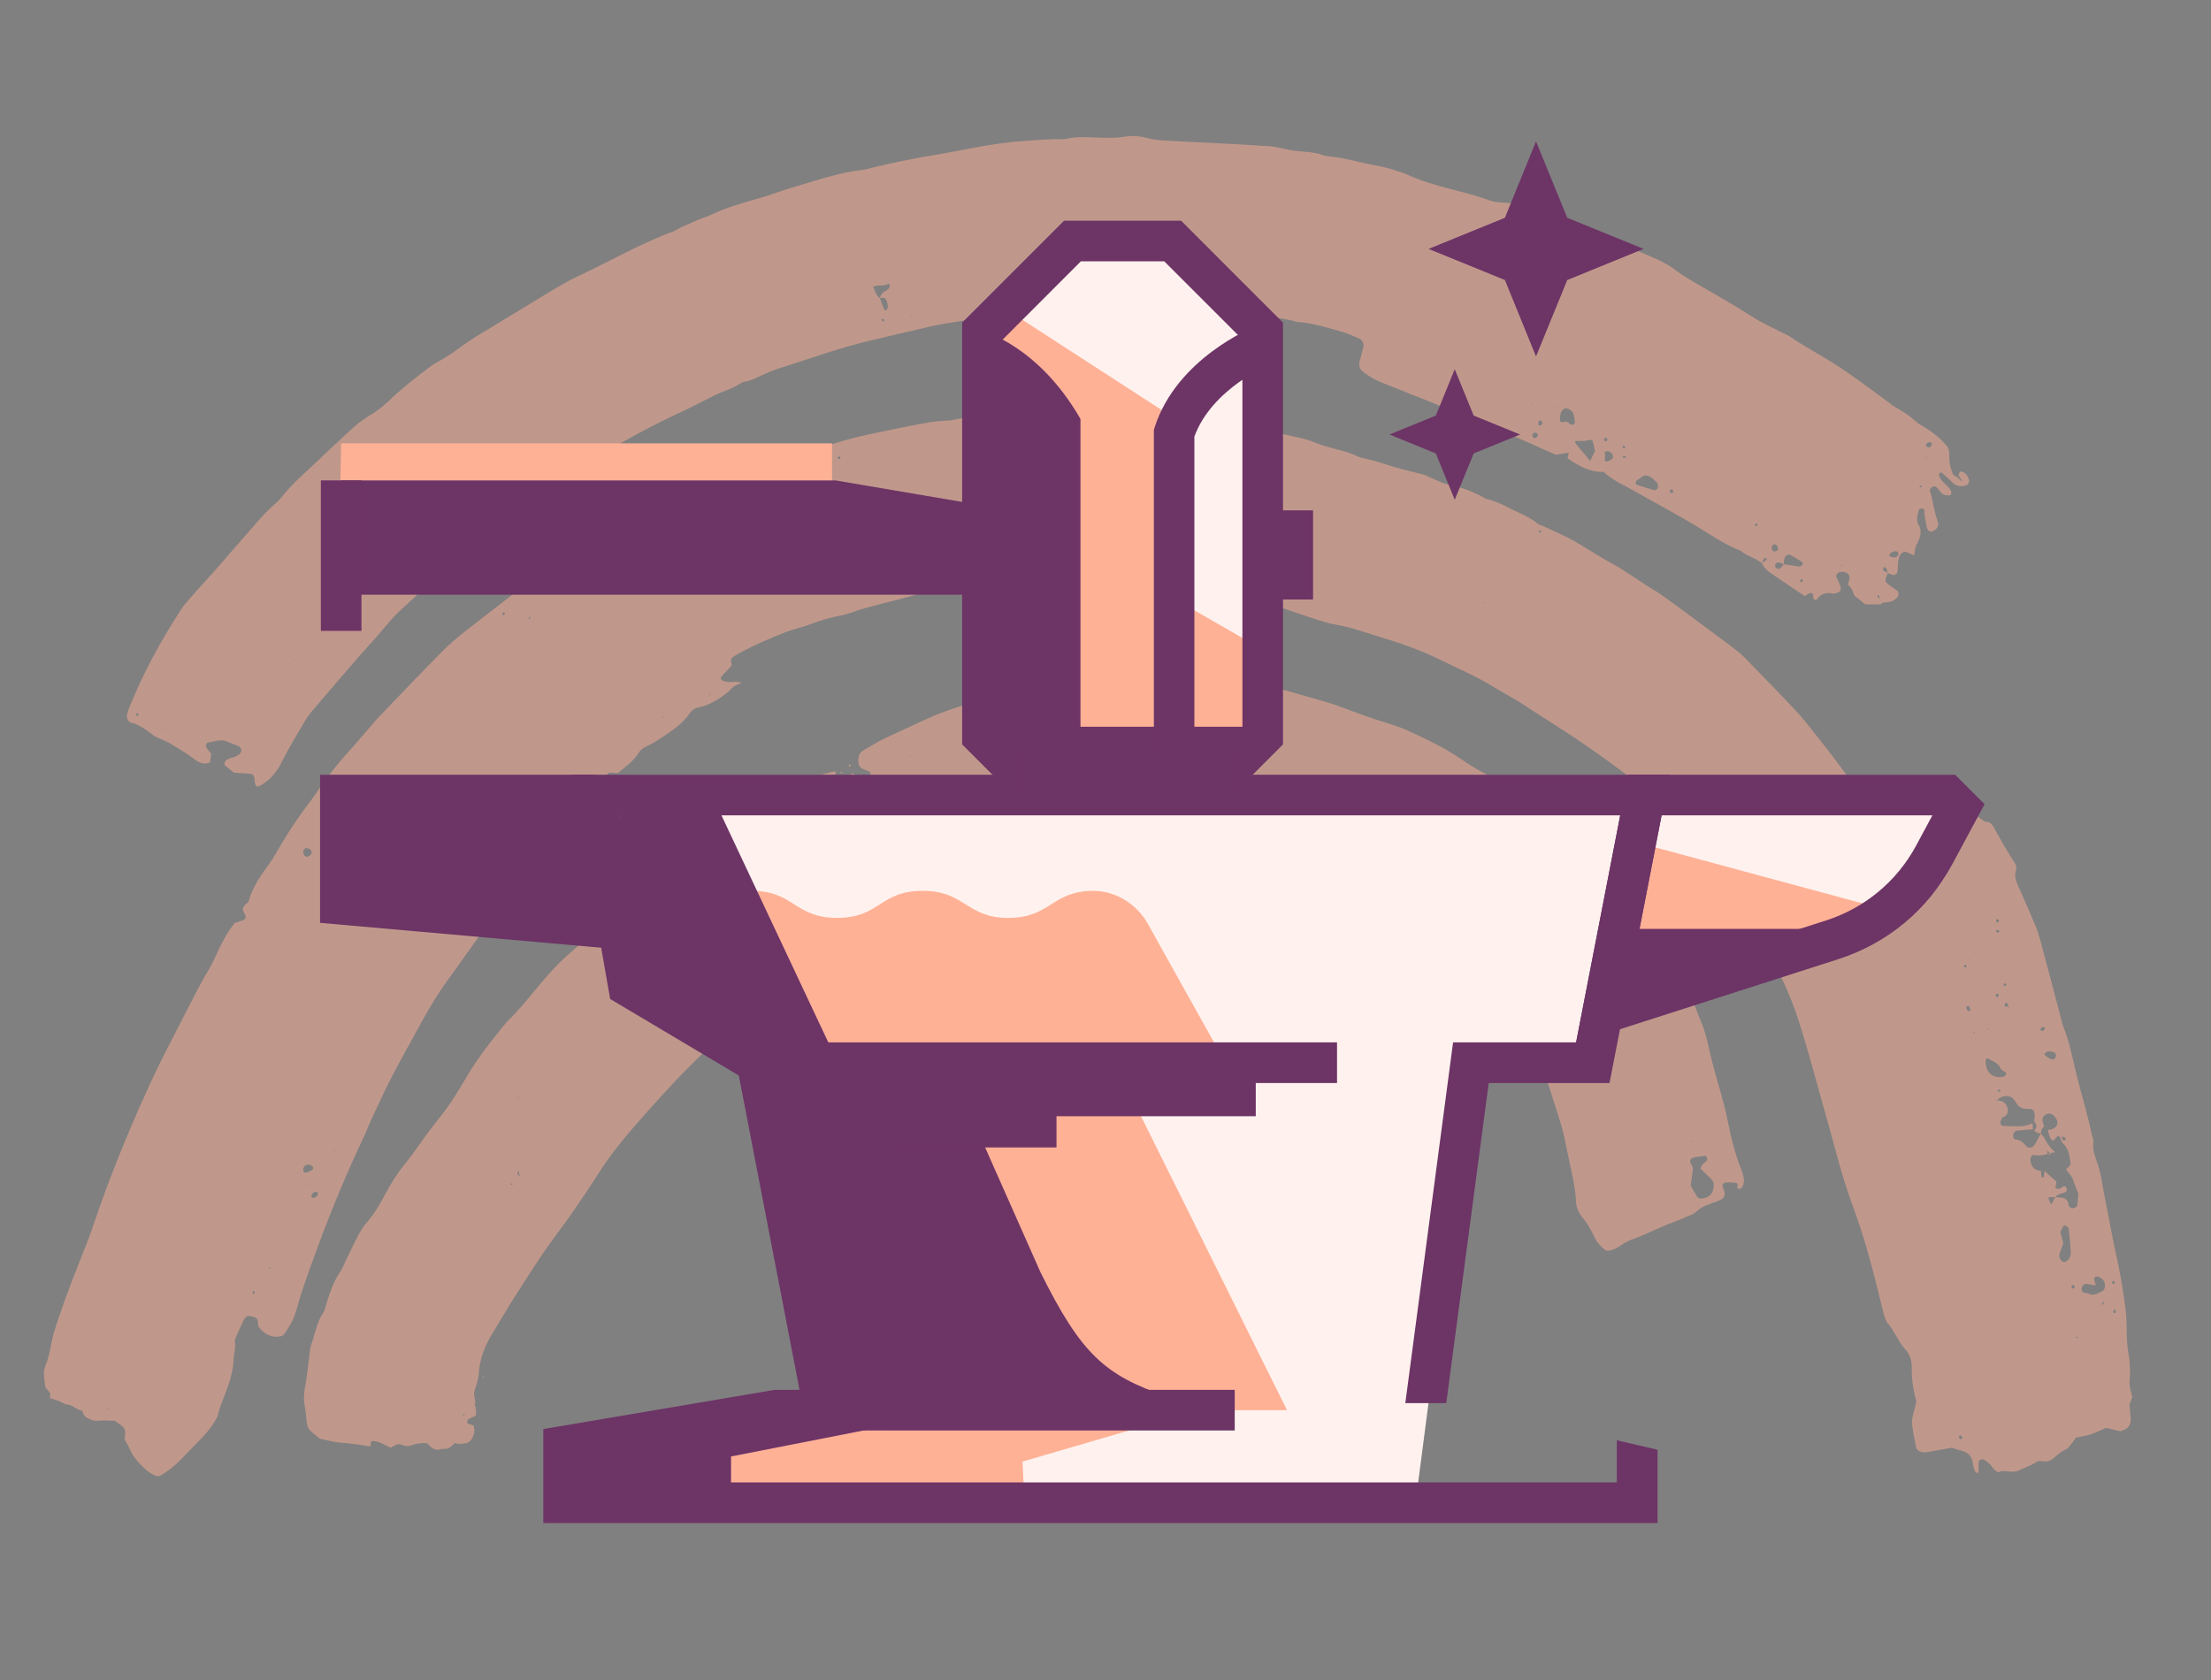
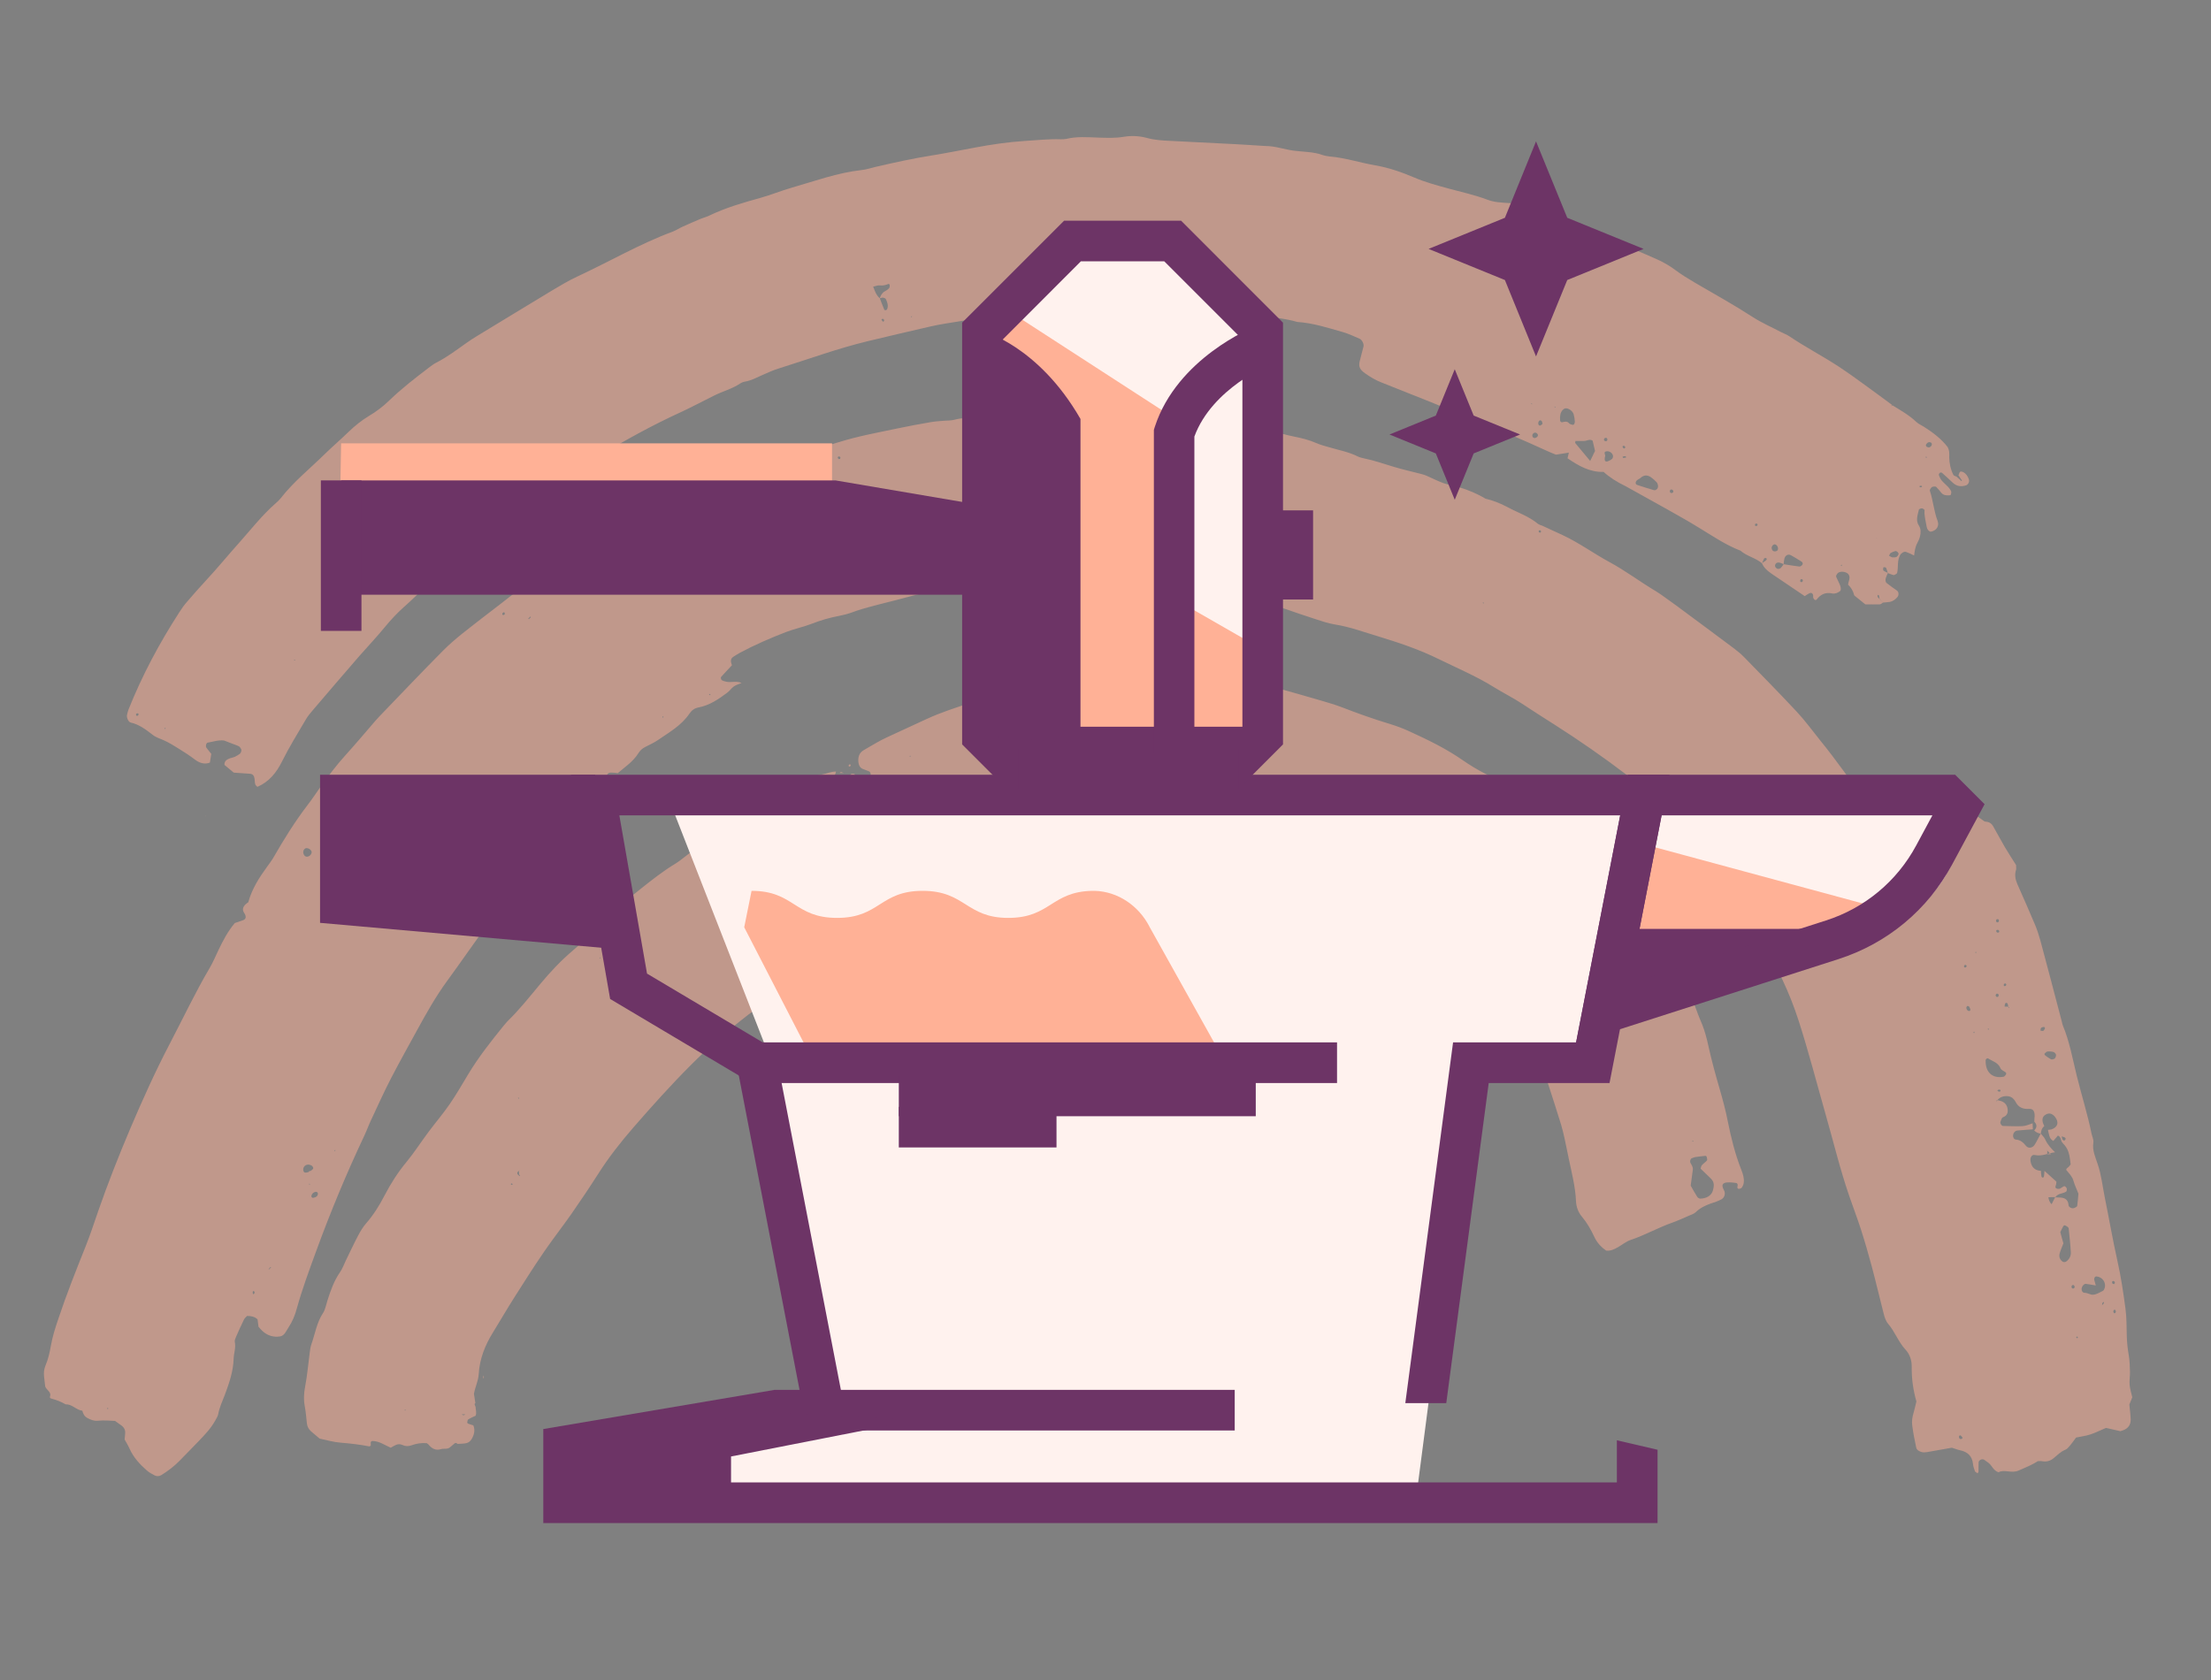
<svg xmlns="http://www.w3.org/2000/svg" viewBox="0 0 250 190">
  <rect x="0" y="0" width="250" height="190" fill="#808080" stroke="none" />
  <defs>
    <style>.cls-1{fill:#6d3466;}.cls-2{opacity:.5;}.cls-2,.cls-3{fill:#ffb196;}.cls-4{fill:#fff2ee;}</style>
  </defs>
  <g id="background">
    <path class="cls-2" d="M220.96,91.44c.14-.24.27-.49.42-.72.13-.19.41-.22.51-.03.54,1.05,1.58,1.5,2.44,2.17.1.08.26.06.39.09.28.06.5.23.64.48.45.78.87,1.59,1.33,2.37.42.72.88,1.41,1.27,2.03,0,.25.03.41,0,.53-.19.57-.08,1.1.15,1.64.68,1.54,1.36,3.07,2.01,4.62.24.58.43,1.18.6,1.79.82,3.05,1.62,6.11,2.42,9.16.04.14.05.28.11.41.76,1.82,1.1,3.77,1.57,5.68.54,2.18,1.22,4.33,1.67,6.53.07.34.26.7.21,1.02-.14.9.23,1.66.49,2.45.41,1.2.54,2.47.79,3.71.49,2.41.9,4.83,1.44,7.23.4,1.78.67,3.59.91,5.4.14,1.04.12,2.11.15,3.16.02.7.1,1.4.22,2.1.11.62.12,1.26.14,1.89.01.49-.08.99-.04,1.47.04.48.2.96.3,1.41-.12.3-.23.56-.33.81.05.56.13,1.11.15,1.67.02.63-.3,1.06-.89,1.26-.06.02-.13.04-.28.09-.51-.12-1.11-.25-1.62-.37-.65.27-1.2.55-1.77.74-.51.17-1.06.23-1.62.35-.21.28-.4.57-.62.83-.18.21-.36.46-.59.55-.53.21-.91.61-1.33.96-.4.33-.84.43-1.34.33-.13-.03-.27,0-.44,0-.66.43-1.42.73-2.17,1.06-.81.36-1.62-.17-2.28.2-.61-.22-.74-.78-1.12-1.06-.16-.12-.33-.24-.5-.36-.22-.15-.62.04-.63.31-.01.35,0,.7-.01,1.05,0,.06-.07.11-.11.17-.1-.08-.25-.13-.29-.23-.1-.26-.19-.53-.22-.81-.09-.9-.6-1.37-1.42-1.55-.33-.07-.65-.2-.97-.3-.95.17-1.88.34-2.82.5-.2.03-.41.04-.6-.01-.26-.07-.55-.22-.61-.5-.18-.82-.34-1.65-.45-2.48-.07-.49,0-.98.15-1.46.12-.4.2-.82.32-1.28-.36-1.25-.55-2.57-.53-3.92.01-.72-.21-1.41-.7-1.94-.81-.87-1.2-2.03-1.97-2.93-.26-.3-.4-.74-.5-1.14-.46-1.77-.87-3.55-1.34-5.31-.38-1.42-.79-2.84-1.24-4.24-.41-1.27-.89-2.51-1.32-3.77-1.05-3.05-1.8-6.2-2.69-9.3-1-3.51-1.91-7.05-3.03-10.52-1.02-3.16-2.41-6.12-4.2-8.88-.87-1.34-1.78-2.66-2.66-4-.15-.23-.33-.46-.44-.71-.36-.77-.87-1.43-1.38-2.09-1.03-1.31-2.09-2.59-3.06-3.95-1.26-1.75-2.86-3.21-4.1-4.97-.36-.51-.76-.99-1.22-1.6-.36-.2-.85-.45-1.3-.75-.4-.26-.76-.6-1.14-.89-2.63-2-5.34-3.88-8.12-5.65-1.22-.77-2.43-1.55-3.63-2.34-1.03-.68-2.14-1.23-3.19-1.88-1.99-1.24-4.13-2.14-6.21-3.16-2.09-1.03-4.28-1.79-6.5-2.47-.91-.28-1.82-.56-2.73-.85-.85-.26-1.7-.48-2.58-.62-.8-.13-1.58-.41-2.35-.66-2.08-.65-4.11-1.47-6.22-2.01-.99-.25-1.96-.57-2.94-.86-.2-.06-.39-.13-.59-.16-3.02-.46-6.02-1.03-9.07-1.24-.54-.04-1.09-.04-1.63-.04-4.01,0-8.02,0-12.03.01-.82,0-1.63,0-2.43.22-.33.09-.67.11-1.01.12-2.52.11-5,.52-7.48.94-1.27.22-2.52.58-3.77.91-1.71.45-3.44.81-5.11,1.43-.45.16-.91.28-1.38.37-1.07.2-2.11.5-3.13.9-.95.37-1.96.57-2.92.94-1.78.69-3.54,1.45-5.23,2.36-.24.13-.47.29-.7.43-.38.24-.29.58-.16.96-.41.44-.84.88-1.24,1.34-.04.05.01.3.09.34.17.1.37.15.57.19.53.1,1.08-.13,1.67.13-.32.14-.63.22-.87.39-.28.19-.47.51-.75.71-.99.74-2.01,1.44-3.26,1.67-.42.08-.76.32-1,.68-.92,1.37-2.32,2.14-3.61,3.03-.45.31-.96.52-1.44.78-.31.16-.55.38-.74.69-.6.96-1.53,1.56-2.33,2.25-.26-.03-.46-.06-.66-.06-.45-.02-.6.15-.57.63.01.21.04.41.06.67-.26.3-.51.63-.8.93-1.09,1.16-2.2,2.3-3.28,3.47-1.26,1.37-2.51,2.77-3.75,4.17-.27.31-.48.68-.73,1.02-.38.5-.74,1.01-1.16,1.47-1.42,1.61-2.71,3.34-4,5.07-1.49,2.01-2.9,4.08-4.38,6.1-1.32,1.8-2.41,3.75-3.48,5.71-.97,1.78-1.96,3.54-2.89,5.34-.8,1.55-1.52,3.15-2.26,4.73-.27.57-.48,1.17-.75,1.74-2.03,4.3-3.86,8.7-5.49,13.18-.77,2.11-1.55,4.21-2.15,6.38-.2.75-.49,1.46-.92,2.11-.27.4-.46.95-.95,1.04-.76.13-1.48-.09-2.06-.65-.15-.14-.28-.3-.4-.44-.04-.31-.08-.58-.11-.84-.34-.31-.73-.39-1.19-.38-.11.13-.28.26-.36.44-.31.63-.59,1.26-.87,1.9-.08.19-.19.42-.15.6.14.65-.11,1.26-.13,1.88-.04,1.44-.5,2.76-.99,4.08-.27.72-.61,1.41-.75,2.18-.05.27-.21.51-.35.76-.48.87-1.15,1.57-1.82,2.27-.71.76-1.46,1.48-2.17,2.23-.63.65-1.34,1.19-2.1,1.66-.25.15-.53.15-.78.02-.3-.16-.61-.33-.86-.55-.78-.69-1.49-1.44-1.93-2.42-.17-.38-.39-.74-.58-1.08.02-.25.04-.45.06-.66.04-.39-.1-.68-.4-.91-.22-.16-.44-.32-.74-.53-.61-.03-1.28-.09-1.96-.02-.42.04-.8-.11-1.17-.31-.33-.18-.49-.47-.57-.83l.11-.1-.1.11c-.69-.07-1.16-.76-1.89-.72-.53-.31-1.11-.52-1.7-.68-.04-.01-.11-.12-.09-.16.22-.55-.33-.71-.53-1.18-.04-.29-.09-.71-.13-1.13-.05-.43,0-.84.16-1.24.31-.71.47-1.46.61-2.23.18-1.04.5-2.04.84-3.04.93-2.8,2.02-5.53,3.11-8.26.52-1.3.95-2.64,1.41-3.96,1.08-3.11,2.29-6.17,3.57-9.2,1.4-3.29,2.86-6.54,4.51-9.7,1.49-2.84,2.86-5.76,4.49-8.53.39-.66.69-1.37,1.02-2.07.51-1.07,1.06-2.12,1.85-3.06.3-.1.62-.2.94-.32.29-.11.36-.33.21-.67-.03-.06-.08-.12-.11-.18-.23-.36-.1-.67.16-.93.09-.1.22-.17.33-.25.04.03.07.06.11.08-.04-.02-.08-.05-.12-.07.41-1.52,1.24-2.8,2.14-4.04.24-.34.5-.67.71-1.03,1.18-2.06,2.43-4.07,3.87-5.95.51-.66.97-1.36,1.45-2.04.89-1.25,1.81-2.46,2.83-3.59,1.16-1.28,2.27-2.6,3.4-3.91.14-.16.28-.31.42-.46,2.4-2.49,4.78-5,7.21-7.45,1.36-1.37,2.93-2.51,4.44-3.7.76-.6,1.54-1.16,2.29-1.76,1.08-.85,2.16-1.71,3.36-2.38.35-.2.68-.46.98-.74.38-.36.83-.44,1.36-.5.28-.35.55-.76.89-1.09.3-.28.69-.45,1.02-.69,1.01-.73,2.05-1.38,3.24-1.75.45-.14.85-.44,1.27-.67,1.26-.69,2.51-1.39,3.78-2.08.3-.16.61-.33.94-.41.69-.15,1.23-.53,1.79-.94.78-.57,1.69-.9,2.62-1.14.32-.08.67-.01,1.05-.01.5-.29.8-.89,1.4-1.13.94-.39,1.83-.9,2.83-1.18,1.37-.38,2.76-.74,4.08-1.3.37-.16.78-.24,1.17-.35,2.1-.59,4.21-1.12,6.29-1.77,2.15-.67,4.36-1.07,6.55-1.53,1.26-.27,2.53-.5,3.8-.72.47-.08.94-.11,1.42-.15.41-.04.82-.01,1.21-.11.87-.23,1.74-.25,2.63-.29.47-.02.96-.02,1.42-.13,1-.25,2.02-.27,3.04-.27,3.53,0,7.06,0,10.6,0,1.7,0,3.4.04,5.09-.02,2.05-.07,4.06.25,6.07.61.4.07.8.16,1.21.18,1.98.12,3.88.63,5.79,1.15.85.23,1.7.49,2.57.66.86.17,1.72.38,2.54.74.5.22,1.03.35,1.55.5,1.04.31,2.12.5,3.11,1,.24.12.51.18.78.24,1.13.23,2.22.62,3.33.95,1.04.31,2.1.55,3.15.82.2.05.39.12.58.2.62.27,1.23.59,1.87.82.57.2,1.19.28,1.77.46,1.04.32,2.05.73,2.99,1.3l-.12.12.12-.12c.87.2,1.69.53,2.48.95,1.14.62,2.39,1.02,3.42,1.87.15.13.37.17.55.25.74.34,1.49.69,2.23,1.03,1.86.86,3.53,2.09,5.34,3.07,1.81.98,3.46,2.23,5.22,3.28.35.21.69.45,1.02.69.78.56,1.56,1.12,2.33,1.7,1.82,1.35,3.65,2.7,5.46,4.06.44.33.87.68,1.25,1.08,1.98,2.03,3.97,4.05,5.9,6.12.94,1.01,1.76,2.14,2.63,3.22,1.88,2.31,3.59,4.77,5.34,7.19.28.39.5.84.76,1.25.59.94,1.18,1.89,1.8,2.82.23.35.5.66.79.96.25.26.57.36.92.31.45-.33.88-.66,1.34-.96.3-.19.54-.42.71-.73.1-.18.21-.36.31-.55.23-.45.57-.84,1.01-1.01.85-.34,1.46-1.02,2.21-1.5.07.15.12.17.14.06,0-.02-.08-.06-.12-.09ZM239.29,146.39l.11-.11s-.11.12-.11.12c-.03.04-.05.08-.08.12.02-.04.05-.08.07-.12ZM30.52,143.45c.14-.07.16-.13.06-.15-.02,0-.06.08-.09.12-.13.07-.15.12-.06.14.02,0,.05-.07.08-.11ZM37.03,134.98l.11-.11-.1.11-.12.12.12-.12ZM226.24,114.26c.14-.14.27-.28.41-.42.14,0,.27,0,.41.01.06.15.11.18.13.08,0-.02-.08-.05-.12-.08-.03-.17-.03-.43-.21-.43-.18,0-.18.26-.2.44-.14.14-.27.28-.41.42l-.11.1.1-.11ZM59.84,69.86s-.07.07-.11.1c.02.02.04.05.07.07.03-.04.07-.08.1-.11.04-.04.08-.07.12-.11-.02-.03-.05-.05-.07-.08-.04.04-.07.09-.11.13ZM79.04,77.93l-.12.11.11-.12.12-.11-.11.12ZM237.66,147.65c.08-.09.16-.17.23-.27.02-.03-.02-.1-.03-.14-.2.08-.15.27-.18.43l-.11.09.09-.11ZM231.96,136.24l.1.12s-.11-.11-.11-.11c.14-.28.28-.56.42-.84.14,0,.27.02.41.02.6,0,1.07.15,1.12.9,0,.06.05.13.1.17.16.15.36.19.56.11.12-.05.3-.14.31-.23.07-.48.1-.97.14-1.38-.21-.54-.43-.98-.56-1.45-.14-.5-.49-.83-.79-1.2-.08-.1.02-.22.16-.31.11-.07.18-.2.31-.35-.04-.3-.07-.65-.14-.99-.06-.27-.14-.54-.27-.78-.13-.24-.31-.47-.5-.66-.24-.23-.14-.69-.53-.83-.18.2-.35.4-.52.61-.49-.27-.49-.79-.61-1.26.13-.02.27-.01.4-.05.73-.25.88-.83.38-1.44-.27-.32-.57-.43-.89-.3-.44.18-.59.49-.46.99.04.13.11.26.16.38-.28.21-.36.53-.4.86-.28-.05-.54-.15-.74-.37.32-.33.34-.65.01-.99,0-.14.01-.28.02-.42,0-.07.02-.14.02-.21,0-.57-.17-.85-.66-.82-.68.04-1.18-.17-1.5-.8-.06-.12-.15-.23-.24-.33-.19-.22-.45-.3-.72-.31-.42-.02-.8.11-1.09.44-.14.07-.16.12-.07.13.02,0,.05-.08.08-.12.13.03.26.06.39.1.42.14.68.43.75.88.07.46-.06.79-.53.96-.13.05-.21.33-.28.52-.06.18.14.46.29.46.73.01,1.47.06,2.2.02.39-.02.77-.2,1.15-.32,0,.23.02.45.03.68-.59.05-1.18.08-1.77.14-.26.03-.46.28-.47.57-.01.22.1.43.32.45.5.04.83.32,1.13.7.27.34.75.27,1-.13.25-.4.45-.83.68-1.25.17.22.39.41.5.66.27.59.68,1.04,1.13,1.47l.02-.02c-.77.09-1.5.5-2.32.32-.34-.08-.55.27-.49.67.1.71.5,1.08,1.18,1.12.01.19.02.39.05.58,0,.06.04.13.08.16.1.07.19,0,.22-.16.03-.19.03-.39.05-.58.45.41.9.81,1.35,1.22-.02.13-.01.28-.06.4-.06.15-.09.29.04.36.11.05.27.08.38.04.19-.07.34-.23.53-.29.07-.02.23.13.27.24.04.11.02.32-.05.37-.16.11-.36.17-.55.22-.27.07-.51.16-.67.41-.27,0-.54,0-.81.01l-.11-.13.12.11c.04.33.15.63.4.84ZM34.99,132.45c.07-.02.15-.02.19-.06.1-.08.24-.18.24-.28,0-.11-.12-.26-.22-.31-.38-.18-.7-.08-.87.24-.09.18-.05.49.12.56.11.04.25,0,.38-.03.06-.01.11-.08.16-.13h0ZM233.31,140.62c-.15.4-.33.78-.43,1.17-.09.36.04.69.35.9.09.06.28.06.37,0,.36-.24.57-.61.55-1.05-.05-.9-.15-1.79-.24-2.69,0-.06-.05-.14-.1-.18-.1-.08-.22-.15-.34-.19-.04-.02-.14.04-.17.09-.13.23-.24.48-.34.68.07.27.13.47.18.67.06.2.11.4.17.59ZM236.98,145.38c-.48-.08-.81-.14-1.13-.18-.21-.02-.46.28-.48.57-.02.21.12.44.34.44.34,0,.65.24.95.22.38-.02.74-.26,1.1-.43.1-.05.18-.2.22-.33.18-.62-.25-1.24-.91-1.31-.19-.02-.32.18-.26.43.03.13.07.26.17.6ZM226.83,121.5c0-.07.02-.16-.01-.19-.21-.17-.53-.28-.62-.49-.27-.66-.9-.79-1.39-1.11-.11-.07-.29.05-.29.21-.04,1.36.77,2.09,2.04,1.85.1-.02.18-.17.27-.26ZM35.24,96.37c-.02-.23-.31-.45-.58-.45-.19,0-.36.19-.37.41-.01.32.18.57.43.56.26-.01.53-.28.52-.52ZM231.69,118.91c-.13.02-.21,0-.26.04-.1.06-.19.14-.26.23-.02.02.03.14.07.17.21.16.42.32.65.44.1.05.25.02.37-.03.15-.06.27-.38.2-.52-.05-.11-.15-.22-.26-.26-.18-.06-.38-.06-.51-.07ZM123.89,51.07c.29.28.61.25.86.01.2-.18.17-.49.07-.75-.01-.04-.11-.09-.16-.08-.39.13-.61.45-.78.81ZM35.95,134.98c-.04-.15-.14-.22-.3-.18-.21.05-.36.19-.43.4-.02.06-.01.15.02.19.03.05.11.09.16.08.37-.06.54-.22.55-.49ZM218.41,94.25c-.04.12-.14.27-.1.34.09.17.24.3.37.43.03.03.17.03.18,0,.05-.11.11-.25.08-.35-.11-.35-.34-.52-.53-.43ZM226.03,104.11c-.03-.05-.05-.14-.1-.15-.15-.04-.24.03-.24.19,0,.05.05.13.09.15.15.05.23-.03.24-.18ZM234.59,145.52c-.03-.06-.06-.15-.1-.17-.16-.05-.26.02-.26.2,0,.06.05.15.09.16.16.05.25-.02.27-.19ZM231.23,116.28c-.03-.05-.07-.15-.1-.14-.11.01-.25.03-.33.1-.07.06-.06.21-.08.32.11,0,.24.06.32.02.09-.05.13-.19.2-.29ZM222.46,113.77s-.12.1-.12.15c-.02.23.14.43.34.42.05,0,.13-.1.12-.14-.03-.13-.08-.25-.15-.36-.03-.05-.12-.05-.18-.07ZM225.65,112.54c0,.16.09.24.24.2.04,0,.1-.09.1-.15.01-.16-.08-.24-.23-.2-.04.01-.07.09-.11.14ZM221.69,162.33c-.15,0-.22.09-.18.25.04.15.16.2.3.15.05-.02.11-.12.1-.13-.06-.1-.14-.18-.22-.26ZM225.91,105.48s.14-.05.14-.08c.02-.15-.05-.24-.19-.24-.05,0-.14.04-.14.08-.02.14.06.23.2.25ZM174.21,60.22c.01-.05.05-.12.03-.16-.02-.05-.1-.1-.14-.09-.15.03-.17.13-.05.25.03.03.1,0,.16,0ZM222.37,109.23s-.08-.11-.12-.11c-.06,0-.15.04-.16.09-.05.18.03.25.2.19.04-.02.06-.11.09-.17ZM73.66,61.18c.06.01.13.06.18.03.05-.02.11-.11.1-.16-.03-.18-.13-.2-.27-.05-.03.03-.01.12-.01.18ZM226.86,111.33s-.08-.11-.12-.11c-.06,0-.15.05-.16.1-.05.18.03.25.19.18.05-.02.06-.11.09-.17ZM239.13,145.08c-.01-.14-.09-.22-.23-.2-.04,0-.09.08-.09.13,0,.14.09.22.23.21.03,0,.06-.09.09-.13ZM239.22,148.24s-.07-.13-.11-.13c-.04,0-.11.06-.13.11-.03.05-.03.13-.01.18.02.05.08.14.11.13.14-.03.18-.14.15-.29ZM28.77,146.28c0-.07.03-.17,0-.2-.12-.12-.2-.07-.2.13,0,.06.05.12.08.17.04-.04.09-.07.12-.11ZM57.09,69.42c-.02-.06-.04-.15-.07-.17-.05-.02-.14.02-.17.06-.11.16-.06.26.12.24.05,0,.08-.09.13-.14ZM226.2,123.28c-.06-.02-.12-.06-.18-.05-.2.05-.22.14-.03.22.05.02.13,0,.18-.02.03-.02.02-.1.03-.16ZM86.23,64.75s.12-.08.12-.12c0-.04-.05-.11-.1-.14-.05-.03-.12-.03-.17-.01-.05.02-.13.08-.13.11.03.14.13.19.27.16ZM94.99,51.9c.01-.06.05-.14.03-.18-.02-.05-.11-.11-.16-.1-.16.03-.18.15-.05.28.03.03.12,0,.18,0ZM111.06,56.31l-.09.13.14.02-.05-.16ZM223.12,116.81h.15s-.06-.15-.06-.15l-.09.15ZM167.71,68.28l.08-.12-.13-.02.05.14ZM224.81,116.49l.09-.14-.14-.02.05.16ZM234.76,151.28c.12.1.19.08.18-.07,0-.02-.09-.05-.13-.05-.02,0-.03.08-.05.12ZM81.75,55.47h-.12s.05.12.05.12l.07-.12ZM80.31,78.47l-.15.08.15.08v-.16ZM37.78,130.1l.12.09.02-.13-.14.05ZM12.13,159.21v.15s.14-.06.14-.06l-.14-.09ZM74.9,81.01v.15s.14-.06.14-.06l-.14-.09ZM223.32,107.7l.12.09.02-.14-.14.05ZM34.96,133.98l.12-.06-.12-.06v.12ZM221.47,53.7c.05-.12.08-.3.17-.35.09-.05.26,0,.37.06.31.17.5.46.61.8.09.26-.06.59-.31.68-.56.18-1.06.12-1.51-.3-.4-.38-.8-.75-1.21-1.11-.12-.1-.27-.03-.34.11-.03.05-.02.15,0,.2.09.19.16.39.29.54.22.26.49.48.73.73.14.15.27.32.35.51.04.1,0,.26-.04.38-.01.04-.12.07-.18.07-.35.02-.67,0-.92-.32-.17-.22-.35-.42-.54-.62-.1-.1-.44-.07-.56.06-.09.1-.2.26-.17.35.37,1.12.46,2.32.88,3.43.21.57-.12,1.08-.75,1.21-.1.02-.25-.09-.33-.18-.08-.1-.14-.24-.16-.38-.1-.62-.29-1.22-.24-1.87,0-.07-.19-.2-.3-.21-.11,0-.32.07-.34.15-.13.6-.39,1.21,0,1.8.25.39.22.8.13,1.21-.06.27-.18.53-.31.77-.24.44-.3.93-.36,1.41h.01c-.3-.15-.6-.3-.92-.41-.23-.08-.55.14-.67.35-.36.64-.18,1.36-.34,2.02-.02.1-.19.17-.3.23-.05.03-.13.02-.19,0-.19-.06-.37-.14-.56-.21-.06-.19-.11-.38-.19-.57-.02-.05-.1-.08-.16-.09-.05-.01-.16.01-.17.03,0,.12-.04.29.02.34.15.12.34.19.51.27-.08.19-.18.38-.24.58-.06.21-.06.44.11.58.37.3.76.56,1.15.84.22.16.23.53.05.74-.23.26-.5.47-.84.54-.26.05-.54.05-.8.08-.13-.15-.26-.3-.38-.44-.02-.12-.03-.25-.07-.37,0-.03-.12-.06-.12-.06-.11.22.05.32.18.44l.39.44c-.12.07-.23.19-.35.19-.54.02-1.08,0-1.64,0-.42-.34-.85-.68-1.25-1.01q-.18-.74-.7-1.22c.03-.12.04-.25.08-.37.18-.5.07-.85-.34-1.01-.26-.1-.52-.12-.79,0-.17.08-.35.37-.29.5.11.25.24.5.35.75.11.25.24.5.13.82-.25.23-.62.37-.92.31-.76-.17-1.31.09-1.77.68-.12.16-.35,0-.4-.26-.01-.07.02-.14,0-.21-.04-.24-.22-.34-.43-.23-.18.09-.34.2-.52.32-1.26-.85-2.5-1.69-3.74-2.53-.45-.31-.88-.66-1.1-1.2.16-.11.33-.19.47-.32.13-.12.09-.25-.07-.27-.05,0-.14.03-.16.08-.09.17-.15.35-.23.53-.72-.63-1.71-.79-2.43-1.43-1.59-.61-3.01-1.56-4.46-2.45-1.27-.79-2.57-1.52-3.87-2.25-1.48-.82-2.96-1.65-4.44-2.47-.06-.03-.12-.07-.18-.1q-1.56-.75-2.53-1.64c-1.55.05-2.82-.68-4.08-1.54.06-.25.1-.45.15-.65l.11-.1-.1.11c-.47.07-.94.14-1.47.23-.27-.11-.58-.23-.89-.37-2.91-1.34-5.87-2.58-8.84-3.79-3.35-1.36-6.7-2.7-10.06-4.03-.64-.25-1.22-.61-1.78-1-.77-.53-.75-.93-.56-1.61.13-.47.25-.95.37-1.43.07-.28-.16-.76-.44-.88-.62-.27-1.24-.56-1.89-.75-1.7-.49-3.39-1.03-5.16-1.15-1.32-.38-2.67-.52-4.02-.62-2.39-.63-4.85-.61-7.29-.75-3.26-.18-6.52-.34-9.77-.49-1.15-.05-2.31-.13-3.45.12-.33.07-.68.09-1.01.07-1.29-.08-2.58.06-3.87.15-.74.06-1.48.19-2.22.3-1.01.14-2,.44-3.02.43-.13,0-.27.02-.4.05-2.1.63-4.28.76-6.41,1.25-2.39.54-4.77,1.11-7.16,1.68-3.38.82-6.65,2.02-9.97,3.06-.65.2-1.28.48-1.9.76-.63.28-1.23.61-1.91.73-.2.03-.41.1-.57.21-.92.62-1.99.89-2.97,1.38-1.29.64-2.56,1.32-3.86,1.92-3.12,1.43-6.11,3.08-9.06,4.85-3.24,1.95-6.36,4.08-9.49,6.21-1.13.77-2.18,1.68-3.24,2.57-.58.49-1.13,1.01-1.85,1.3-.24.1-.44.32-.64.51-.35.34-.64.74-1.01,1.04-2.1,1.69-3.9,3.73-5.92,5.51-.78.69-1.48,1.45-2.15,2.26-.92,1.13-1.93,2.18-2.89,3.28-1.77,2.04-3.53,4.1-5.29,6.16-.27.32-.54.64-.75,1-.92,1.57-1.88,3.11-2.69,4.74-.65,1.31-1.48,2.33-2.8,2.9-.08-.09-.21-.17-.24-.29-.06-.2-.05-.41-.08-.62-.05-.36-.2-.54-.49-.57-.6-.05-1.21-.09-1.86-.13-.33-.27-.7-.58-1.05-.87-.03-.37.18-.55.42-.67.24-.12.52-.15.77-.26.18-.08.35-.2.52-.31.16-.11.26-.42.17-.56-.07-.11-.14-.25-.25-.31-.24-.12-.51-.2-.76-.3-.32-.12-.64-.24-.91-.35-.67-.08-1.26.14-1.86.24-.16.02-.26.4-.15.56.16.22.34.43.56.71-.05.29-.1.63-.16.98h.01c-.64.26-1.24.02-1.72-.35-.55-.42-1.12-.79-1.7-1.15-.58-.36-1.16-.73-1.78-1.01-.43-.2-.88-.31-1.27-.62-.76-.58-1.52-1.18-2.48-1.39-.28-.06-.5-.58-.43-.87.05-.2.09-.41.17-.61,1.54-3.86,3.48-7.49,5.72-10.96.26-.41.54-.82.86-1.18.72-.84,1.46-1.68,2.21-2.49,1.28-1.37,2.46-2.83,3.71-4.22,1.34-1.5,2.58-3.1,4.09-4.43.21-.18.42-.37.59-.58,1.46-1.88,3.3-3.35,4.98-5,.89-.87,1.84-1.68,2.73-2.55.7-.67,1.45-1.28,2.28-1.78.83-.49,1.6-1.07,2.3-1.75,1.4-1.35,2.92-2.53,4.46-3.7.27-.21.55-.42.85-.58,1.23-.62,2.33-1.46,3.45-2.25.39-.28.8-.54,1.21-.79,2.82-1.71,5.63-3.43,8.45-5.13.94-.56,1.89-1.13,2.88-1.59,3.6-1.67,7.05-3.69,10.77-5.07.38-.14.73-.39,1.1-.55.68-.31,1.38-.61,2.07-.9.32-.13.65-.21.96-.36,1.86-.9,3.83-1.46,5.8-2.01,1.18-.33,2.32-.8,3.5-1.14,2.62-.75,5.19-1.7,7.92-2,.54-.06,1.06-.23,1.59-.36,2.12-.49,4.25-.96,6.4-1.3,1.61-.26,3.21-.58,4.82-.88,1.87-.35,3.75-.63,5.65-.75,1.35-.08,2.7-.24,4.06-.19.2,0,.41,0,.61-.04,1.21-.3,2.43-.19,3.66-.15.95.03,1.9.07,2.85-.09.88-.15,1.77-.1,2.63.13.87.24,1.74.29,2.62.33,2.51.13,5.02.25,7.53.38,1.02.05,2.03.13,3.05.19.07,0,.14.01.2.01,1.1,0,2.14.39,3.21.53,1.08.14,2.17.11,3.22.48.25.09.53.14.8.17,1.77.15,3.46.71,5.19,1.01,1.56.27,3.01.78,4.46,1.4,1.25.53,2.58.88,3.89,1.24,1.44.39,2.91.71,4.31,1.24.78.3,1.59.33,2.4.38.68.04,1.36.03,1.94.49.14.12.38.12.58.16.86.17,1.73.34,2.59.52.2.04.4.1.58.19,1.51.8,3.16,1.28,4.63,2.19.35.21.73.36,1.11.52,1.82.78,3.65,1.53,5.45,2.34.68.31,1.34.69,1.94,1.14.72.54,1.48,1,2.24,1.45,2.19,1.28,4.4,2.5,6.53,3.88,1.03.67,2.17,1.16,3.25,1.73.3.16.63.27.91.46,1.82,1.23,3.76,2.23,5.6,3.44,1.03.68,2.03,1.4,3.03,2.13,1,.72,1.99,1.46,2.98,2.19l-.1.14.15-.09c.93.57,1.88,1.1,2.69,1.87.24.23.57.37.86.55,1.05.66,2.01,1.41,2.69,2.3.24.46.18.82.18,1.17.01.65.15,1.35.47,1.98.05.1.23.13.35.19.14.13.29.25.43.38.08.14.15.15.18.04,0-.03-.06-.08-.09-.12-.11-.16-.21-.33-.32-.49ZM43.05,59.68l-.11.11.12-.1c.15-.06.17-.11.08-.13-.02,0-.05.08-.08.12ZM48.13,64.17c.19,0,.38.02.57.01.06,0,.12-.03.17-.07.03-.03.04-.1.06-.15-.11-.04-.23-.13-.31-.1-.17.07-.31.21-.47.32l-.1.09.09-.1ZM98.72,32.43l-.09-.12.1.11c.19.47.34.97.75,1.31.17.44.33.87.51,1.3.01.04.11.06.16.05.06-.01.13-.05.15-.1.18-.41.03-.79-.13-1.15-.04-.09-.21-.15-.32-.17-.12-.01-.25.05-.38.08.11-.34.27-.63.59-.8.18-.09.35-.21.48-.36.07-.08.06-.25.06-.38,0-.03-.11-.1-.14-.09-.31.13-.62.21-.97.17-.25-.03-.52.09-.78.15ZM201.68,63.81c.59.09,1.18.19,1.77.26.1.01.25-.08.33-.18.1-.12.06-.28-.07-.37-.39-.25-.79-.49-1.2-.72-.32-.18-.65,0-.75.39-.05.2-.06.41-.08.61-.18-.06-.35-.15-.53-.18-.2-.03-.38.07-.44.28-.03.1.03.26.11.33.15.15.36.14.51.02.14-.12.24-.3.35-.45ZM179.81,52.13l.09.11s-.1-.1-.1-.1c.18-.37.36-.74.55-1.14-.08-.36-.18-.76-.27-1.16-.33-.23-.64.03-.97.03-.33,0-.65,0-.97,0-.01.1-.05.2-.03.23.56.68,1.13,1.36,1.7,2.04ZM185.42,54.11c-.12.07-.24.13-.34.22-.19.18-.17.45.03.51.64.21,1.28.42,1.93.6.1.03.27-.07.35-.16.07-.09.1-.26.08-.38-.02-.13-.07-.28-.16-.37-.19-.2-.39-.38-.61-.54-.45-.32-.88-.28-1.28.13h0ZM177.37,47.83c.08.07.13.13.19.14.12.04.28.11.37.06.08-.05.14-.23.14-.35-.02-.27-.06-.55-.13-.81-.1-.37-.55-.7-.9-.69-.24,0-.54.33-.61.72-.04.2-.04.41-.03.61,0,.16.12.28.26.24.27-.07.52-.12.71.07ZM181.51,51.55c-.02.06-.04.12-.05.18-.06.38.05.53.33.44.18-.06.36-.16.5-.29.08-.07.11-.25.09-.36-.08-.32-.45-.55-.78-.47-.29.07-.12.31-.09.5ZM200.71,61.57c-.17-.04-.38.16-.39.38,0,.21.12.4.35.41.11,0,.28-.05.33-.14.13-.23-.05-.6-.29-.65ZM218.44,50.2c-.04-.05-.06-.13-.11-.15-.18-.1-.36-.04-.51.16-.1.13-.07.27.08.34.2.1.38.04.5-.16.03-.05.03-.13.04-.19ZM173.55,49.54c.21-.03.4-.22.33-.4-.04-.1-.18-.21-.28-.21-.21-.01-.37.2-.33.39.03.15.13.22.28.22ZM174.42,47.94c-.04-.12-.04-.26-.12-.34-.11-.11-.25-.07-.32.07-.11.21-.02.48.15.46.1,0,.19-.13.29-.2ZM189.04,55.76c.15-.04.2-.14.14-.28-.02-.05-.08-.09-.13-.11-.14-.04-.23.03-.24.18,0,.15.08.22.23.21ZM181.75,49.72c0-.14-.08-.22-.22-.2-.05,0-.12.05-.14.09-.06.14-.02.25.12.28.14.04.22-.03.24-.17ZM15.6,80.93c.03-.06.08-.12.07-.17,0-.04-.1-.1-.14-.09-.16.03-.2.14-.1.27.02.03.11,0,.17,0ZM99.66,36.17c.07.08.14.15.21.23.03-.04.09-.09.1-.13.01-.14-.07-.22-.2-.21-.04,0-.07.08-.11.12ZM183.86,51.75c-.01-.06-.03-.16-.04-.16-.12,0-.24.03-.35.05.02.05.03.15.05.15.12,0,.23-.03.35-.05ZM41.4,52.61c.02-.07.06-.14.04-.18-.02-.05-.1-.11-.15-.1-.16.03-.18.14-.06.27.03.03.11.01.17.01ZM183.77,50.55s-.08-.12-.12-.13c-.19-.02-.24.08-.12.24.03.04.12.07.17.05.04-.02.05-.1.08-.16ZM203.85,65.68c-.01-.05-.01-.13-.05-.15-.12-.08-.22-.03-.25.12-.01.05,0,.13.04.15.12.08.21.03.26-.11ZM198.45,59.26c0,.06-.03.14,0,.18.03.04.13.07.17.05.15-.1.15-.22,0-.28-.04-.02-.11.04-.17.06ZM175.88,46l-.11-.02.04.13.07-.11ZM173.23,45.61l-.12.05.11.07v-.12ZM217.77,51.63l-.02.14.15-.05-.13-.09ZM18.61,82.45l.13-.06-.13-.08v.14ZM33.39,74.67l-.1-.08-.03.12.13-.04ZM102.99,35.8l.1.08.03-.12-.13.04ZM208.27,63.86l-.15.07.14.08v-.14ZM53.77,159.07c0,.34.15.67.01,1.04-.27.13-.58.26-.85.43-.07.05-.08.23-.1.35,0,.04.08.11.13.13.18.07.37.12.56.18.23.56.09,1.07-.19,1.55-.14.24-.36.42-.62.47-.32.06-.66.06-.98.08h.01c-.14-.14-.28-.15-.42.01h0c-.16.13-.31.26-.46.39-.31.24-.67.09-.99.19-.61.19-1.05-.06-1.43-.53-.04-.05-.11-.08-.18-.14-.59-.06-1.19.04-1.77.25-.33.12-.68.1-.99-.05-.53-.25-.9.1-1.32.31-.68-.29-1.31-.76-2.09-.76-.06,0-.11.07-.17.11v.41c-.06.03-.12.1-.17.09-1.07-.21-2.14-.33-3.23-.42-.81-.06-1.6-.3-2.38-.46-.34-.29-.66-.55-.97-.82-.27-.24-.43-.54-.47-.9-.07-.63-.12-1.26-.23-1.88-.15-.77-.12-1.51.03-2.29.24-1.24.34-2.5.51-3.76.05-.35.08-.71.2-1.03.42-1.18.6-2.45,1.31-3.52.26-.39.34-.91.49-1.38.36-1.14.75-2.26,1.44-3.25.27-.39.44-.87.65-1.31.46-.94.9-1.89,1.39-2.82.26-.49.55-.98.91-1.39.83-.95,1.49-2.01,2.07-3.13.71-1.37,1.53-2.65,2.51-3.83.88-1.07,1.63-2.25,2.46-3.36.79-1.06,1.65-2.06,2.4-3.15.75-1.09,1.41-2.24,2.09-3.37,1.19-1.98,2.61-3.77,4.05-5.55.13-.16.27-.32.41-.47,1.34-1.3,2.5-2.77,3.7-4.21,1.11-1.33,2.29-2.6,3.61-3.72.79-.67,1.53-1.4,2.26-2.13,1.76-1.76,3.6-3.42,5.55-4.96,1.24-.99,2.48-1.96,3.83-2.78.76-.46,1.41-1.11,2.17-1.56,2.18-1.3,4.16-2.93,6.4-4.12.12-.06.25-.12.35-.22.94-.97,2.16-1.45,3.29-2.07.54-.3,1.08-.6,1.59-.93.87-.56,1.77-1.03,2.8-1.2.53-.09,1.03-.34,1.59-.33h0c-.06.35-.23.59-.54.79-.43.29-.43.43-.11.77.18.19.43.33.48.62.01.06.01.14,0,.2-.03.15-.13.23-.27.21-.26-.04-.51-.11-.77-.15-.18-.03-.39.21-.33.4.09.32.21.64.32.96-.08.09-.17.17-.24.27-.02.03.02.1.03.15.21-.07.16-.27.19-.43.28,0,.55,0,.83,0,.11.08.21.16.32.24.02-.04.04-.08.06-.11-.13-.04-.26-.08-.39-.11.37-.42.81-.74,1.35-.95.18.07.36.16.55.2.35.07.64-.14.79-.51.11-.28-.04-.63-.31-.66-.25-.02-.51-.02-.77-.03-.04-.64.06-1.17.51-1.57.07-.07.24-.03.36-.02.04,0,.09.11.09.17,0,.65.43,1,.9,1.29.12.08.28-.03.32-.18.08-.38-.06-.85.47-1.04.15-.05.07-.46-.1-.53-.25-.11-.51-.18-.75-.29-.27-.12-.4-.37-.45-.66-.09-.61.05-1.14.59-1.45.89-.51,1.76-1.06,2.69-1.48,1.49-.68,2.98-1.37,4.46-2.06,1.56-.72,3.18-1.23,4.79-1.78.32-.11.66-.18.99-.22,1.07-.13,2.15-.23,3.24-.34.21-.24.44-.5.69-.78.77-.18,1.56-.38,2.36-.55.62-.13,1.22-.07,1.74.31.37.01.38-.36.57-.51.27-.2.57-.45.88-.49,1.61-.25,3.19-.71,4.84-.65.82.03,1.62.02,2.41.31.52.2,1.07.2,1.57-.12.43-.29.86-.37,1.34-.1.1.06.26.02.4,0,1.08-.08,2.17-.28,3.24-.21,1.08.07,2.17.12,3.25.16.82.03,1.61.14,2.41.34,1.45.38,2.91.68,4.37,1.01.2.05.39.11.59.16,1.64.46,3.28.92,4.91,1.4.78.23,1.57.46,2.33.75,1.78.69,3.58,1.33,5.4,1.88.78.24,1.55.52,2.29.87,2.05.94,4.08,1.92,5.95,3.22.85.59,1.72,1.12,2.64,1.58.43.21.86.43,1.25.7,2.2,1.53,4.49,2.92,6.53,4.68,1.88,1.62,3.77,3.22,5.44,5.08.23.26.49.5.68.79.62.94,1.39,1.73,2.23,2.45.26.22.5.48.69.77.6.94,1.3,1.8,1.98,2.68.64.82,1.16,1.73,1.59,2.69.52,1.15,1.09,2.26,1.74,3.34.68,1.13,1.27,2.33,1.71,3.59.18.53.41,1.04.62,1.56.31.78.52,1.59.7,2.42.36,1.64.81,3.27,1.28,4.89.35,1.21.68,2.43.92,3.67.37,1.86.83,3.7,1.53,5.47.18.46.33.93.27,1.43-.02.2-.11.4-.23.57-.06.09-.24.14-.36.13-.14-.01-.16-.16-.11-.33.04-.15-.02-.31-.16-.33-.33-.05-.67-.08-1-.06-.47.03-.66.23-.48.66.05.13.13.25.17.38.1.34-.07.73-.37.88-.18.09-.37.18-.56.25-.84.28-1.68.55-2.35,1.21-.19.18-.47.26-.72.37-.63.27-1.25.56-1.89.79-1.61.56-3.1,1.42-4.72,1.96-.51.17-.95.54-1.42.81-.42.24-.84.46-1.36.4-.56-.39-1.03-.89-1.33-1.54-.39-.83-.83-1.61-1.42-2.31-.41-.49-.63-1.09-.66-1.74-.07-1.63-.48-3.19-.81-4.77-.16-.76-.31-1.51-.47-2.27-.12-.55-.25-1.1-.41-1.63-.52-1.67-1.05-3.35-1.6-5.01-.18-.53-.41-1.04-.64-1.55-.7-1.61-1.63-3.08-2.5-4.6-.49-.85-1.1-1.6-1.76-2.32-1.08-1.17-2.24-2.26-3.15-3.59-.15-.23-.36-.42-.57-.6-2.42-2.05-4.88-4.03-7.65-5.57-1.43-.8-2.82-1.69-4.23-2.54-1.06-.64-2.15-1.21-3.31-1.61-2-.68-3.98-1.41-6-2.05-1.49-.47-3.02-.84-4.53-1.24-.26-.07-.53-.11-.79-.19-.6-.19-1.14-.45-1.37-1.14-.04-.12-.17-.21-.26-.31h.01c-.02-.2-.05-.43-.25-.53-.2-.09-.58.07-.72.27-.04.05-.06.12-.08.19-.02.07-.03.14-.05.2-.13.29-.38.45-.65.41-2.84-.38-5.69-.17-8.53-.22-1.02-.02-2.03.05-3.05.09-.68.03-1.34-.06-1.92-.42-.42.41-.75.86-1.39.81-.69-.05-1.32.14-1.91.57-.37.27-.86.45-1.32.52-1.42.24-2.75.76-3.88,1.11-.54.12-.73-.16-.99-.2-.33-.06-.71-.08-.9.29-.5.96-1.35,1.06-2.26,1.05-.46.3-.76.83-1.38.85-.42.01-.77.22-1.11.46-.56.39-1.15.73-1.73,1.09-.51,0-.86.27-1.23.62-.34.33-.77.57-1.19.79-1.39.73-2.8,1.43-4.19,2.16-.37.19-.75.33-1.16.32-.23,0-.38.14-.48.33-.25.46-.6.51-1.03.3-.06-.03-.13-.05-.19-.07l-.1-.12.11.11c-.05.52-.27.94-.73,1.18-.72.38-1.45.74-2.29,1.17-.14.15-.37.4-.6.66-.45.52-.94.72-1.62.45-.39-.15-.65.07-.74.47q-.21.94-1.14,1.09c-.07.01-.13.01-.2.02-.24-.51-.65-.79-1.17-.9-.05-.01-.13,0-.17.03-.1.09-.1.22,0,.33.17.2.34.39.51.58l-.12.11.1-.12c.26.01.53.03.79.04-.17.31-.41.56-.71.74-.59.35-1.12.76-1.62,1.26-.68.68-1.49,1.22-2.25,1.8-2.29,1.77-4.47,3.66-6.52,5.72-2.25,2.25-4.37,4.62-6.46,7.02-1.46,1.68-2.82,3.41-4.02,5.3-.97,1.52-1.98,3.02-3.01,4.5-.99,1.42-2.07,2.79-3.05,4.22-1.18,1.72-2.3,3.48-3.42,5.25-.82,1.29-1.59,2.62-2.39,3.92-.9,1.44-1.52,3-1.62,4.72-.05.8-.41,1.48-.54,2.24.05.35.11.7.16,1.04h.01s-.11.09-.1.12c.02.11.07.21.11.31h-.01ZM57.84,134.97l.11-.1-.09.11-.11.1.1-.11ZM58.64,132.9c.08.13.14.14.15.04,0-.03-.06-.07-.1-.1,0-.13,0-.26-.02-.38l.1-.13-.12.11s-.11.08-.14.14c-.06.13,0,.24.13.33ZM64.78,132.43l.11-.1-.09.11-.1.09.09-.11ZM115.76,95.25s.08.05.11.07c-.04-.02-.08-.05-.12-.07-.14-.14-.28-.28-.41-.42.04-.12.08-.24.11-.36.01-.06.01-.13-.02-.18-.02-.04-.1-.08-.14-.07-.13.03-.19.15-.14.29.04.11.14.2.21.3.13.14.27.29.4.43ZM118.61,94.82c.14,0,.28,0,.42,0,.03.13.07.26.1.39.04-.02.07-.04.11-.05-.08-.11-.15-.22-.23-.32-.13-.17-.26-.18-.4,0l-.11.1.1-.11ZM90.93,94.87s.07-.08.1-.12c0,0-.06-.07-.07-.07-.04.03-.08.07-.12.1-.12,0-.23,0-.35.02-.36-.35-.72-.26-1.08-.01-.14.1-.18.21-.08.31.04.04.13.08.18.06.32-.1.63-.21.94-.31.12.15.25.3.37.45.11.38.24.75.6.97.13.08.25.06.33-.06.03-.04.02-.15-.01-.18-.26-.28-.53-.56-.79-.84,0-.11-.01-.21-.02-.32ZM106.38,89.75l.1.12-.11-.1-.11-.12.12.11ZM104.34,89.75l.1.11-.11-.1c0-.15,0-.29,0-.44.07-.1.16-.2.22-.31.03-.05.02-.13,0-.19-.02-.05-.08-.11-.13-.11-.14,0-.21.09-.17.25.03.13.07.25.1.37-.04.04-.12.09-.11.12.02.1.07.19.11.29ZM114.53,80.04l-.1-.11.11.11s.07.05.11.08c-.04-.02-.08-.05-.12-.07ZM125.14,82.16c-.13.04-.26.07-.38.11.02.04.04.08.05.12.11-.08.21-.16.32-.24l.11-.1-.1.11ZM90.07,105.39l.09.1-.1-.09c-.08-.08-.16-.17-.26-.24-.03-.02-.09.02-.14.03.07.22.26.16.41.2ZM125.54,87.64c.11-.02.23-.04.33-.08.03-.01.04-.08.06-.12-.21-.09-.28.09-.39.21l-.11.1.1-.11ZM127.23,78.84c.17-.12.32-.25.2-.49-.01-.03-.14-.04-.16-.01-.07.11-.12.24-.17.36-.14.09-.47.1-.35.31.1.18.33-.04.48-.16ZM85.17,111.31c.06.15.11.17.12.07,0-.02-.08-.05-.12-.08-.03-.11-.04-.23-.08-.34-.01-.03-.07-.05-.11-.07-.08.21.08.3.19.41ZM113.31,91.02s.08.05.11.07c-.04-.02-.08-.05-.12-.07-.1-.08-.21-.16-.31-.24-.02.04-.04.08-.06.12.13.04.25.08.38.12ZM114.12,83.84l-.11-.12.11.11q.39.36.8,0l.12-.11-.1.12c-.27,0-.55,0-.82,0ZM100.67,93.55l.11.12-.12-.11c.04-.12.09-.24.12-.37.01-.06.01-.14-.01-.18-.02-.04-.1-.08-.15-.07-.14.03-.21.15-.15.29.04.12.14.21.21.32ZM136.56,83.41l.09.11-.11-.1c-.01-.21-.02-.42-.05-.62-.03-.2-.14-.24-.25-.11-.03.04-.04.15-.01.2.1.18.21.34.32.52ZM110.87,95.26c-.12-.04-.24-.09-.37-.13-.06-.01-.14-.01-.18.02-.04.03-.08.11-.07.16.03.15.15.22.29.16.12-.05.21-.15.31-.23l.12-.11-.1.12ZM112.09,96.09l.09.11-.1-.09c-.02-.2-.03-.41-.06-.61-.03-.2-.12-.24-.23-.11-.03.04-.03.14,0,.2.09.18.2.34.31.51ZM113.72,86.8c-.22-.1-.44-.22-.67-.31-.2-.08-.39.08-.36.29.02.12.08.24.12.36-.13.26-.07.32.17.17.32-.06.55-.25.74-.51ZM97.81,92.3c-.09-.08-.17-.17-.27-.24-.03-.02-.1.02-.15.03.08.21.28.15.43.2.07.11.13.23.21.33.04.05.09.09.15.13.13.08.25.06.33-.06.03-.05.07-.14.05-.18-.05-.11-.12-.29-.2-.3-.18,0-.37.06-.55.1ZM106.78,96.51c-.66-.14-.77-.07-.77.53,0,.17.07.28.21.29.05,0,.14-.04.17-.09.14-.24.27-.48.4-.73l.11-.13-.12.11ZM139.81,86.79c-.17.08-.37.14-.52.26-.14.11-.11.37.04.54.11.12.27.12.32,0,.09-.25.11-.52.16-.78.02-.04.05-.08.07-.12-.02.04-.05.08-.07.12ZM119.79,84.63c-.34.31-.42.7-.3,1.14.02.06.07.14.12.16.05.02.14-.01.18-.05.34-.36.29-.75.09-1.16.03-.04.06-.07.08-.11,0,0-.05-.06-.06-.06-.04.02-.07.05-.11.08ZM135.75,85.55c.37-.18.7-.4.86-.81.02-.05.02-.15-.01-.19-.08-.12-.21-.15-.35-.07-.4.22-.51.61-.54,1.04l-.1.14.13-.11ZM132.06,77.06c-.19.02-.37.02-.56.05-.34.06-.54.28-.61.63-.04.19-.05.38-.08.57-.33-.2-.62-.45-.79-.82l.12-.11s-.11.12-.11.12c-.15-.14-.29-.28-.45-.4-.18-.14-.43-.14-.52.02-.06.11-.14.25-.12.36.06.5.26.92.7,1.17.46.26.93.51,1.4.75.05.03.13.02.18,0,.05-.02.11-.12.1-.14-.15-.3-.3-.6-.46-.89.28-.29.54-.59.94-.74.13-.05.18-.34.27-.52.22.16.43.33.65.47.11.07.24.1.36.12.05,0,.15-.04.17-.08.05-.11.13-.29.09-.36-.18-.3-.46-.52-.81-.49-.17.01-.32.19-.49.3ZM98.22,96.51h.01c-.15-.14-.32-.27-.54-.14-.16.09-.22.4-.13.56.07.11.16.26.26.29.65.17,1.33.24,1.88.71.03.03.16,0,.17-.03.02-.13.08-.29.02-.38-.17-.3-.35-.6-.57-.86-.31-.37-.71-.36-1.11-.15ZM128.4,85.94c-.32-.24-.52-.75-.93-.74-.51,0-.68-.34-.95-.62-.03-.04-.14-.06-.18-.03-.1.08-.21.17-.24.28-.08.29.03.56.24.75.5.46,1.02.89,1.54,1.33.1.09.23.14.39.25.27.06.59.15.92.22.12.02.26-.01.4-.02.56-.32.61-.84.52-1.53-.46-.23-.36-1.11-1.16-1.18-.19.44-.37.88-.56,1.32h.01ZM130.43,83c.2-.18.41-.37.62-.55.04-.04.13-.04.19-.03.15.02.26.13.22.28-.21.9-.27,1.79.02,2.7.05.14-.14.37-.22.56l-.11-.1.1.11c-.18.44-.36.88-.52,1.26.36.68.7,1.29,1.01,1.91.27.53.32,1.06-.12,1.54-.09.1-.13.24-.19.36-.07.15.07.5.21.53.46.09.92.17,1.38.25.18.03.41-.23.36-.42-.32-1.16-.27-2.33-.08-3.51.04-.27.04-.56.05-.84.05-.83.11-1.67.17-2.63-.2-.89-.54-1.88-.95-2.83-.14-.33-.4-.57-.73-.69-.32-.12-.64-.28-.97-.28-.49,0-.91-.1-1.34-.33-.19-.1-.38.05-.52.2-.09.1-.16.22-.24.34-.19-.06-.38-.15-.58-.18-.2-.03-.4.04-.53.21-.2.28-.37.58-.39.95-.01.29.05.55.32.71.37.23.71.16.83-.2.16-.46.29-.93.43-1.39.42.54.69,1.14.79,1.83.03.19.1.39.2.56.06.09.23.18.32.15.1-.02.17-.17.24-.28.03-.05.03-.13.05-.2h-.01ZM192.29,132.16c.05-.14.06-.29.14-.38.18-.2.41-.34.58-.54.06-.07,0-.26-.03-.39-.01-.06-.09-.14-.14-.13-.39.04-.78.08-1.16.14-.13.02-.25.09-.38.13-.16.06-.25.34-.15.54.13.24.3.46.26.76-.03.28-.07.55-.11.82-.04.33-.09.66-.13.98.25.44.48.87.74,1.27.06.1.23.2.34.2.68-.02,1.26-.32,1.43-.92.14-.5.18-.95-.22-1.34-.39-.38-.78-.76-1.17-1.13ZM123.97,89.02c-.05-.49-.56-.57-.77-.93-.24-.42-.5-.82-.76-1.23-.12-.19-.41-.28-.52-.15-.13.15-.3.34-.29.51,0,.48.07.96.15,1.44.02.11.16.23.28.28.37.16,1.23.18,1.92.08ZM114.63,82.37c.11-.07.24-.12.33-.21.13-.13.1-.41-.05-.56-.33-.34-.65-.71-1.01-1-.47-.39-.98-.73-1.62-.71-.09,0-.19.15-.27.24-.03.04-.01.16.02.19.66.48,1.22,1.05,1.66,1.75.03.05.1.09.16.12.24.14.48.23.76.18ZM86.59,92.57c-.47.42-.85.72-1.18,1.06-.19.2-.25.49,0,.77.2-.18.4-.36.6-.53.2-.17.35-.16.51.05.36.46.61.52.98.27.23-.15.31-.56.12-.73-.3-.27-.62-.53-1.04-.89ZM90.94,92.61c0,.28.07.54.28.72.09.07.25.13.36.1.1-.03.24-.17.25-.27.03-.26.02-.54-.04-.79-.05-.19-.23-.31-.44-.34-.17-.02-.36.16-.38.38,0,.07-.02.13-.03.2ZM130.33,88.73c-.06-.41-.42-.61-.74-.45-.08.04-.15.21-.15.32,0,.12.07.25.14.35.13.2.35.29.49.17.13-.11.19-.29.26-.39ZM143.84,95.19c-.05.04-.15.07-.15.11-.03.51.16.92.56,1.22.05.04.16.06.19.04.08-.09.2-.22.19-.32-.03-.43-.24-.77-.6-1-.05-.03-.12-.03-.19-.05ZM85.95,105.35c.62.17.81.22,1,.28.14.05.31.03.34-.11.02-.09-.1-.26-.19-.32-.4-.24-.84-.39-1.3-.38-.08,0-.17.16-.23.26-.02.03.03.14.07.16.24.09.49.17.32.11ZM92.95,106.07c-.18-.02-.35.15-.32.37.01.11.09.24.18.32.14.12.36-.04.39-.26.03-.23-.07-.41-.25-.43ZM98.44,99.55c-.12.05-.3.08-.34.17-.09.23.12.59.36.66.05.01.15-.01.18-.05.07-.11.15-.23.16-.35.01-.22-.13-.37-.37-.42ZM126.81,88.93c-.09-.23-.31-.31-.49-.21-.05.03-.09.1-.1.16-.02.21.15.34.4.32.16-.02.24-.13.18-.28ZM111.05,91.89c-.02.12-.07.25-.06.37.02.17.16.25.29.19.12-.06.12-.21.06-.36-.06-.16-.15-.23-.29-.2ZM117.74,90.95c-.05.02-.15.05-.15.07,0,.12,0,.26.05.35.06.08.2.11.3.16.02-.11.08-.24.05-.33-.04-.1-.17-.17-.26-.25ZM140.72,88.31c-.06,0-.14,0-.17.02-.11.1-.1.22.02.31.04.03.13.01.17-.02.11-.1.09-.21-.02-.32ZM104.43,101.09c-.09.08-.2.15-.28.25-.03.04-.05.14-.02.19.08.14.21.16.31.02.07-.1.1-.23.13-.36,0-.02-.09-.07-.14-.1ZM86.59,109.87c0-.06.04-.14.02-.19-.07-.14-.19-.15-.3-.03-.18.19-.17.51,0,.44.1-.04.19-.15.28-.23ZM88.97,101.56c-.03-.05-.07-.15-.08-.14-.1.04-.24.07-.29.15-.13.21-.04.52.09.44.1-.06.17-.17.23-.27.03-.05.03-.12.04-.18ZM128.48,79.09s-.05-.14-.08-.14c-.14-.03-.23.04-.23.19,0,.05.04.14.08.14.14.03.22-.04.24-.19ZM101.57,89.48c.01-.14-.05-.23-.18-.24-.04,0-.12.04-.13.08-.03.14.04.23.18.23.05,0,.09-.05.14-.08ZM87.16,99.62c-.06-.02-.12-.06-.17-.05-.2.05-.21.14-.03.22.05.02.13,0,.18-.02.03-.02.02-.1.03-.15ZM110.37,89.95s-.12.08-.12.13c0,.19.09.24.23.11.04-.03.06-.13.04-.17-.02-.04-.1-.05-.15-.07ZM93,95.69c0-.06.02-.15,0-.18-.1-.11-.22-.09-.3.04-.03.04-.02.14.01.18.09.11.2.09.3-.04ZM136.34,93.31c.02-.06.06-.13.05-.17-.07-.14-.18-.15-.28-.03-.04.04-.07.13-.05.17.07.13.18.14.29.03ZM111.8,93.46c-.07.08-.14.16-.21.23.04.03.08.09.13.09.14,0,.21-.08.19-.22,0-.04-.07-.07-.11-.1ZM191.39,129.13l.09-.12-.13-.02.05.15ZM97.73,94.18l.11.08.02-.12-.13.04ZM90.33,93.59l-.06-.12-.06.12h.12ZM105.75,92.38l.08-.11-.12-.02.04.14ZM83.98,96.24l-.12.06.12.06v-.12ZM116.61,91.6l-.12.06.11.06v-.12ZM58.69,124.27v-.13s-.13.05-.13.05l.13.08ZM114.28,91.42l.05.12.06-.11h-.11ZM101.36,91.47l-.08-.16-.08.16h.15ZM89.58,90.37l.12.09.02-.14-.15.05ZM83.2,98.44l-.1-.07-.02.11.12-.04ZM145.19,88.24c-.12-.1-.19-.07-.18.07,0,.02.09.05.13.05.02,0,.03-.08.05-.12ZM92.04,101.79l.1.07.02-.11-.12.04ZM45.8,159.55l.07-.11-.11-.02.04.13ZM115.89,87.59l.07.15.07-.15h-.14ZM95.73,104.7v.13s.12-.05.12-.05l-.12-.08ZM135.07,86.82h.11s-.04-.11-.04-.11l-.07.11ZM57.85,134.01s.09-.05.13-.07c-.04-.03-.07-.09-.11-.1-.04,0-.09.04-.13.07.04.03.07.07.11.1ZM86.54,107.04l.06.12.06-.12h-.12ZM142.4,82.18h.13s-.05-.13-.05-.13l-.08.13ZM102.92,85.45l-.08.11.12.02-.04-.14ZM67.9,108.39l-.06-.12-.06.12h.12ZM214.29,63.02c.06,0,.14-.01.18-.05.08-.09.18-.19.2-.3.03-.17-.22-.39-.38-.34-.18.05-.37.12-.52.22-.09.06-.12.2-.17.31.1.05.21.11.33.17.11,0,.24,0,.37,0ZM217.27,55.08c.1-.09.06-.15-.11-.14-.05,0-.1.04-.15.06.03.03.07.06.1.1.06,0,.13.02.16-.01ZM96.04,86.45s-.09.09-.09.13c.02.14.11.16.22.04.03-.03.01-.09.02-.14-.05-.01-.11-.04-.15-.03ZM94.92,87.42c.14,0,.27,0,.41,0h-.01c-.13-.12-.26-.15-.39,0h0ZM95.32,87.43l.1.09-.08-.11h-.01ZM23.2,92.27l.1.08-.08-.09h-.01ZM138.02,94.67l-.08.1.09-.09h-.01ZM212.15,60.84l.1.08-.09-.09h-.01ZM54.64,155.5c0,.14,0,.28,0,.42,0,0-.01-.01-.01-.01.03-.04.09-.09.09-.12-.01-.09-.06-.18-.09-.27h.01ZM52.63,159.95c-.14,0-.28,0-.42,0h0c.13.14.27.13.4,0h.01ZM233.11,128.51c.03.12.05.25.1.36.02.05.08.1.13.11.05.01.13,0,.16-.05.1-.11.08-.23-.05-.3-.11-.06-.24-.07-.36-.11l.02-.02ZM232.3,126.11c-.14-.14-.27-.27-.41-.41.14.14.27.27.41.41ZM231.5,130.12l-.11-.1.1.11h.01ZM231.48,130.14h.01c0,.13,0,.27-.01.4.14,0,.28,0,.42,0-.14-.14-.28-.27-.42-.41ZM38.12,130.53l-.1-.1.1.1h0ZM181.13,53.99l.11.1-.11-.11h0ZM131.91,86.92c0,.05.04.14.09.15.16.05.23-.03.17-.19-.02-.04-.1-.06-.16-.08-.04.04-.1.08-.1.12ZM130.37,83.4c-.02-.11-.04-.23-.07-.34,0-.03-.07-.05-.11-.07-.09.21.08.29.2.4h-.01ZM128.35,86.22l.11.09-.1-.1h-.01ZM98.54,96.28l-.09.09.1-.08h-.01Z" />
    <path class="cls-4" d="M111.09,37.44l9.36-9.29h13.23l9.51,9.29v48.38l-5.46,3.17h83.91l.17,3.74s.38,9.72-11.58,13.41c-11.96,3.68-29.44,9.29-29.44,9.29l-.59,5.35h-13.74l-6.34,48.66h-84.9l18.61-12.25-6.68-37.32-11.99-30.69h39.47l-1.89-16.11-1.64-35.64" />
  </g>
  <g id="Layer_3">
    <path class="cls-3" d="M129.95,104.76c-1.21-2.33-3.55-3.94-6.18-4.01-.03,0-.05,0-.08,0h0s-.07,0-.11,0c-.03,0-.06,0-.1,0h0c-4.63.1-4.71,3.06-9.48,3.06s-4.84-3.06-9.68-3.06-4.83,3.06-9.67,3.06-4.84-3.06-9.67-3.06l-.83,4.12,7.12,13.82h46.45l-7.77-13.92Z" />
-     <polygon class="cls-3" points="128.14 124.48 145.53 159.49 135.5 159.49 115.62 165.3 115.82 169.44 75.03 169.44 75.03 164.56 101.63 156.55 98.33 124.48 128.14 124.48" />
    <polygon class="cls-3" points="185.12 95.28 212.96 102.81 201.29 108.35 181.79 107.34 185.12 95.28" />
    <polygon class="cls-3" points="115.13 35.86 131.97 46.77 131.97 67.26 141.99 73.01 141.99 84.1 115.13 84.69 110.28 37.44 115.13 35.86" />
    <polygon class="cls-3" points="38.48 55.09 94.08 55.09 94.08 50.14 38.57 50.14 38.48 55.09" />
  </g>
  <g id="Layer_1">
    <polygon class="cls-1" points="185.84 28.15 177.21 31.67 173.68 40.31 170.16 31.67 161.53 28.15 170.16 24.63 173.68 15.99 177.21 24.63 185.84 28.15" />
    <polygon class="cls-1" points="171.88 49.14 166.63 51.28 164.49 56.52 162.35 51.28 157.11 49.14 162.35 47 164.49 41.76 166.63 47 171.88 49.14" />
    <polygon class="cls-1" points="163.53 158.69 158.9 158.69 164.3 117.89 178.21 117.89 183.2 92.21 70.03 92.21 73.16 110.11 86.24 117.89 151.18 117.89 151.18 122.49 84.98 122.49 68.99 112.98 64.56 87.62 188.77 87.62 181.99 122.49 168.33 122.49 163.53 158.69" />
    <polyline class="cls-1" points="67.3 89.91 38.48 89.91 38.48 102.27 69.94 105.05" />
    <polygon class="cls-1" points="69.74 107.34 36.19 104.37 36.19 87.62 67.3 87.62 67.3 92.21 40.78 92.21 40.78 100.17 70.14 102.76 69.74 107.34" />
    <rect class="cls-1" x="87" y="119.84" width="4.59" height="38.9" transform="translate(-24.8 19.46) rotate(-10.93)" />
    <polygon class="cls-1" points="187.42 172.25 61.43 172.25 61.43 161.62 87.57 157.19 139.61 157.19 139.61 161.78 87.76 161.78 66.03 165.5 66.03 167.65 182.82 167.65 182.82 162.89 187.42 163.96 187.42 172.25" />
    <polygon class="cls-1" points="139.25 90.02 136 86.77 140.48 82.29 140.48 38.39 131.64 29.55 122.22 29.55 113.39 38.39 113.39 82.29 117.86 86.77 114.62 90.02 108.79 84.19 108.79 36.49 120.32 24.96 133.55 24.96 145.07 36.49 145.07 84.19 139.25 90.02" />
    <rect class="cls-1" x="112.81" y="82.19" width="28.31" height="4.59" />
    <rect class="cls-1" x="115.13" y="84.69" width="24.94" height="4.59" />
    <path class="cls-1" d="M111.09,37.44s6.29,1.6,11.08,9.94v36.72l-11.08-.86v-45.81Z" />
    <polygon class="cls-1" points="111.87 57.29 94.46 54.33 38.57 54.33 38.57 64.01 39.91 67.26 111.87 67.26 111.87 57.29" />
    <rect class="cls-1" x="143.88" y="57.72" width="4.59" height="10.08" />
-     <path class="cls-1" d="M80.06,88.99l14.68,31.2h12.4s10.51,23.7,10.51,23.7c4.62,9.28,7.26,11.64,14.32,14.06l-7.02,1.54c-8.94,0-31.97.48-31.97.48l-6.04-39.78-15.88-8.64-1.13-21.63,10.12-.93Z" />
    <path class="cls-1" d="M135.06,85.21h-4.59v-36.6l.11-.35c2.53-7.75,10.99-11.2,11.34-11.34l1.7,4.27c-.06.03-6.57,2.72-8.57,8.18v35.85Z" />
    <rect class="cls-1" x="101.63" y="121.65" width="40.36" height="4.59" />
    <rect class="cls-1" x="101.63" y="125.18" width="17.83" height="4.59" />
    <polygon class="cls-1" points="82.66 169.44 82.66 164.72 103.76 160.58 86.41 159.68 64.17 163.48 64.17 169.44 82.66 169.44" />
    <polygon class="cls-1" points="182.08 105.05 207.25 105.05 180.78 115.43 182.08 105.05" />
    <rect class="cls-1" x="36.28" y="54.33" width="4.59" height="17.02" />
    <path class="cls-1" d="M221.05,87.62h-36.96l-5.9,30.38,29.69-9.53c5.53-1.78,10.09-5.57,12.84-10.68l3.68-6.84-3.34-3.34ZM216.67,95.61c-2.18,4.06-5.81,7.08-10.2,8.49l-22.29,7.15,3.7-19.04h30.62l-1.83,3.4Z" />
  </g>
</svg>